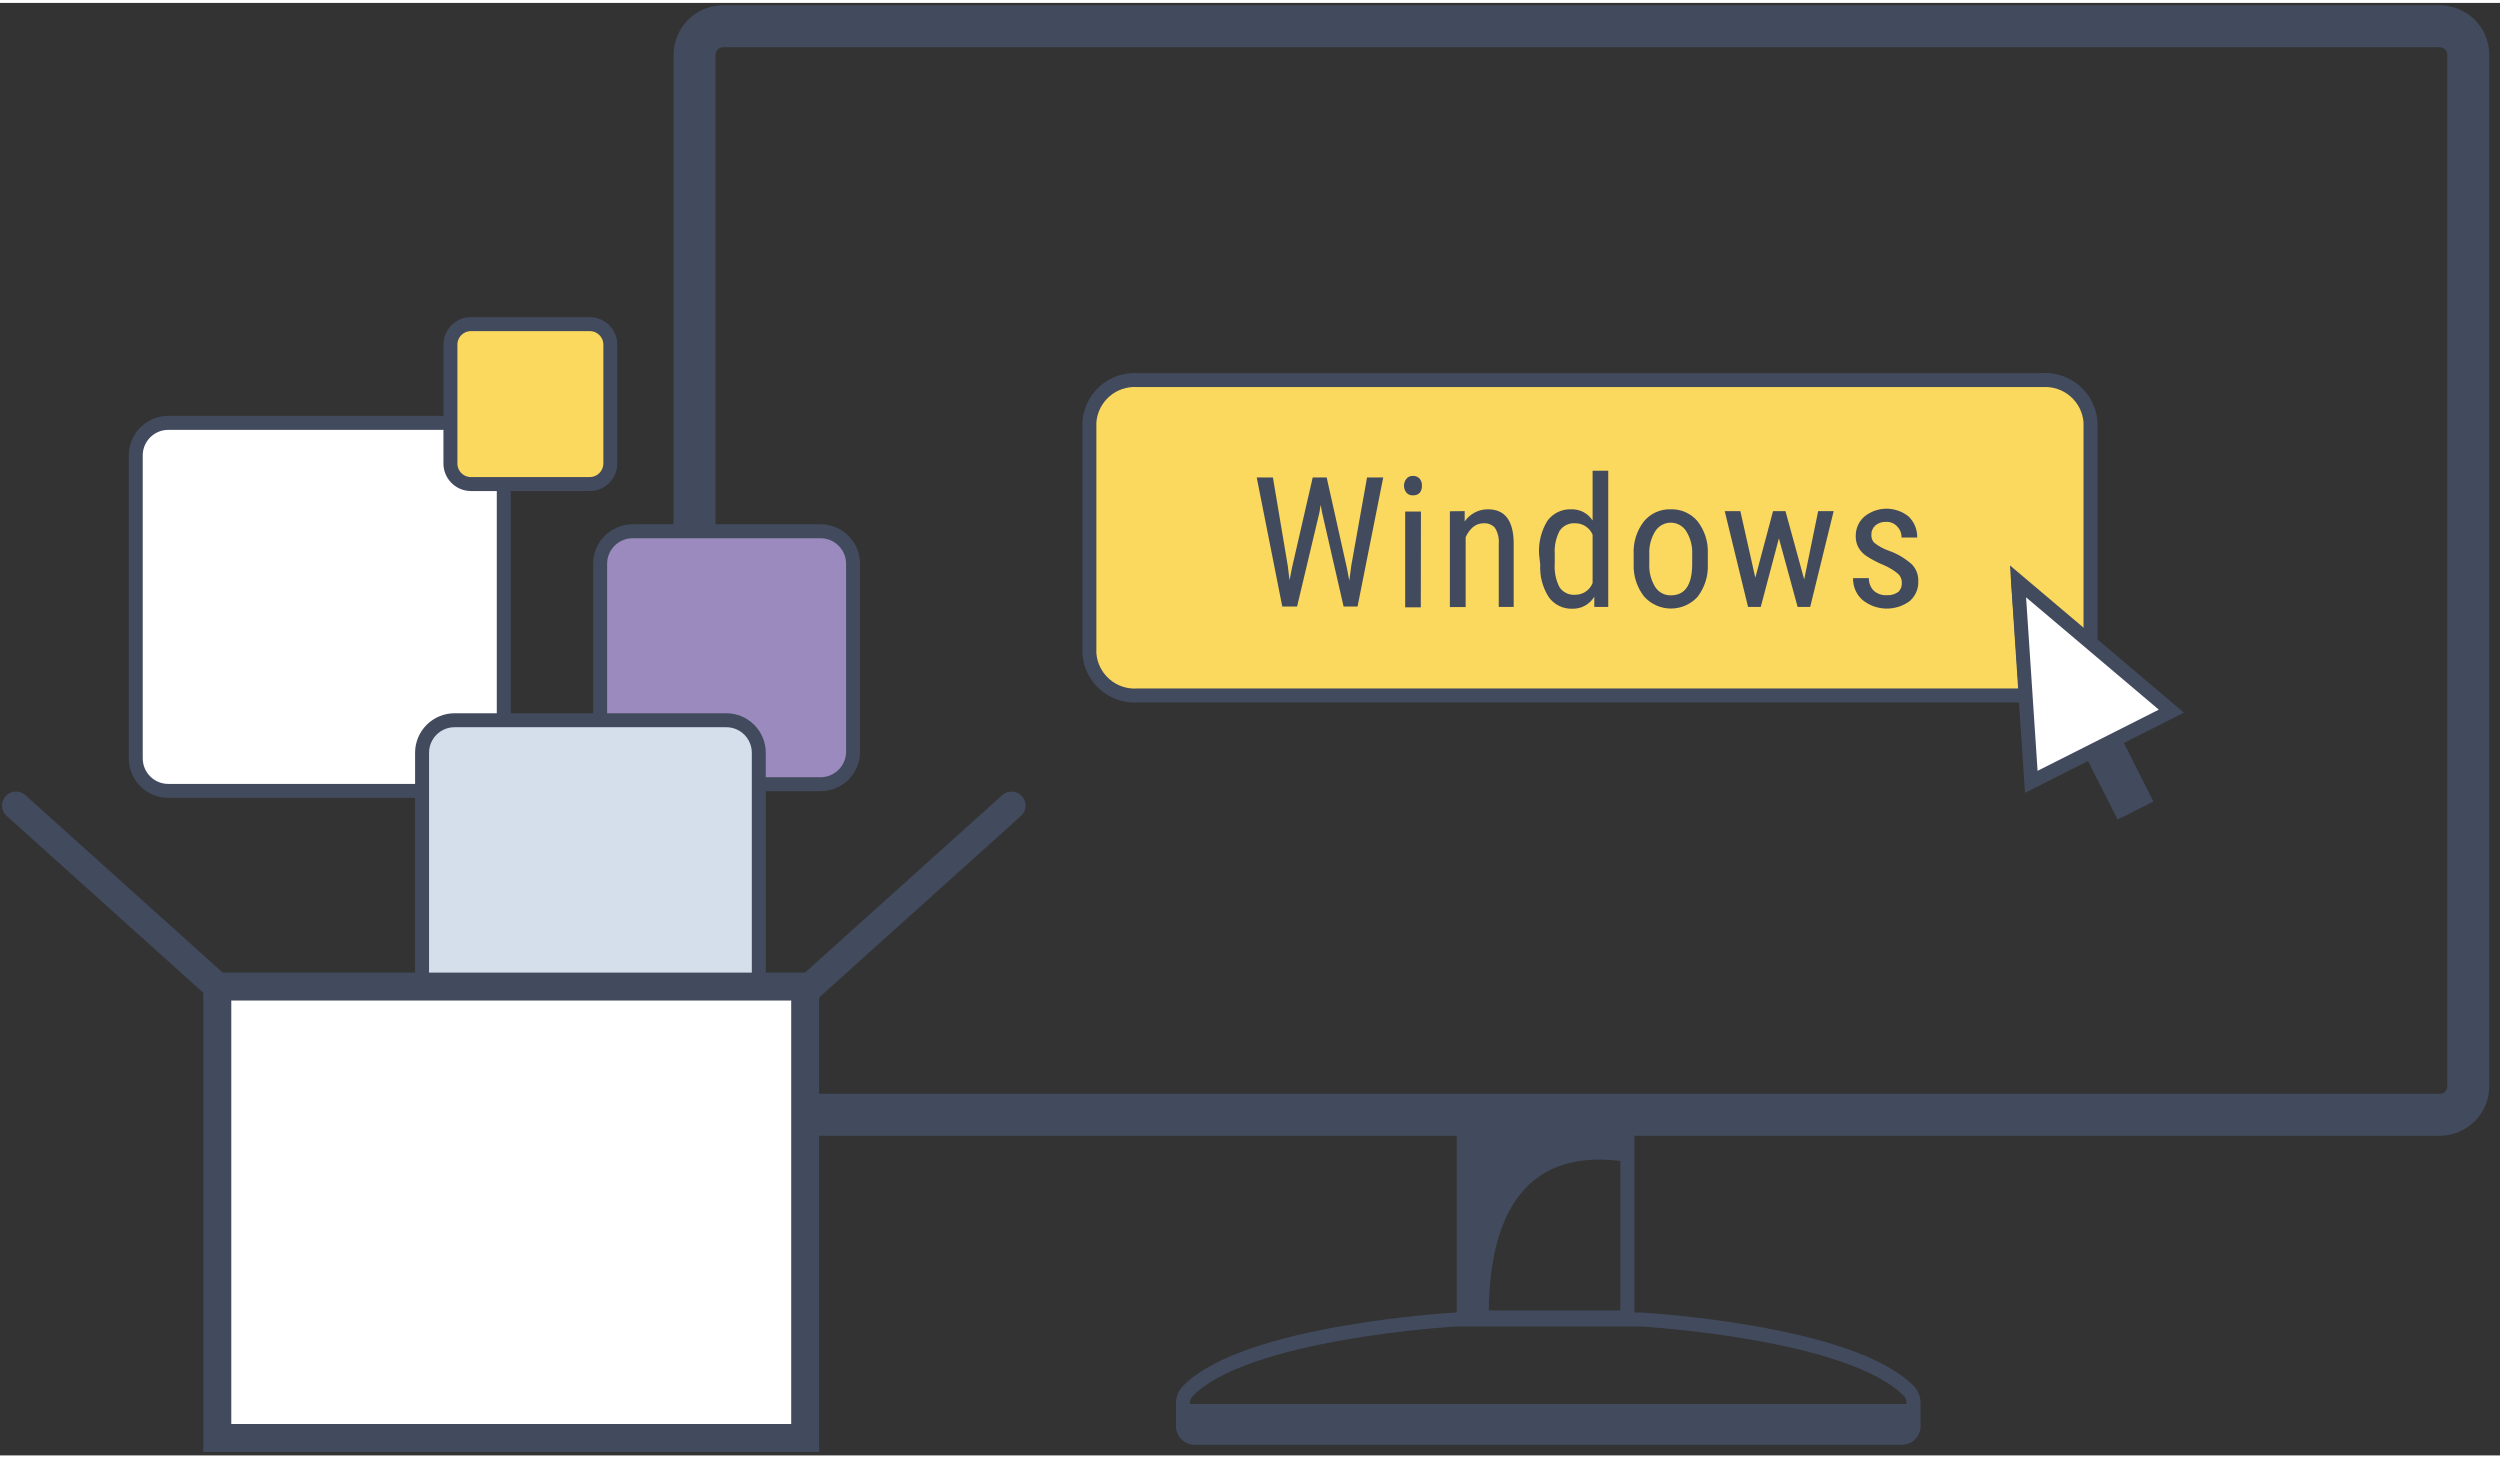
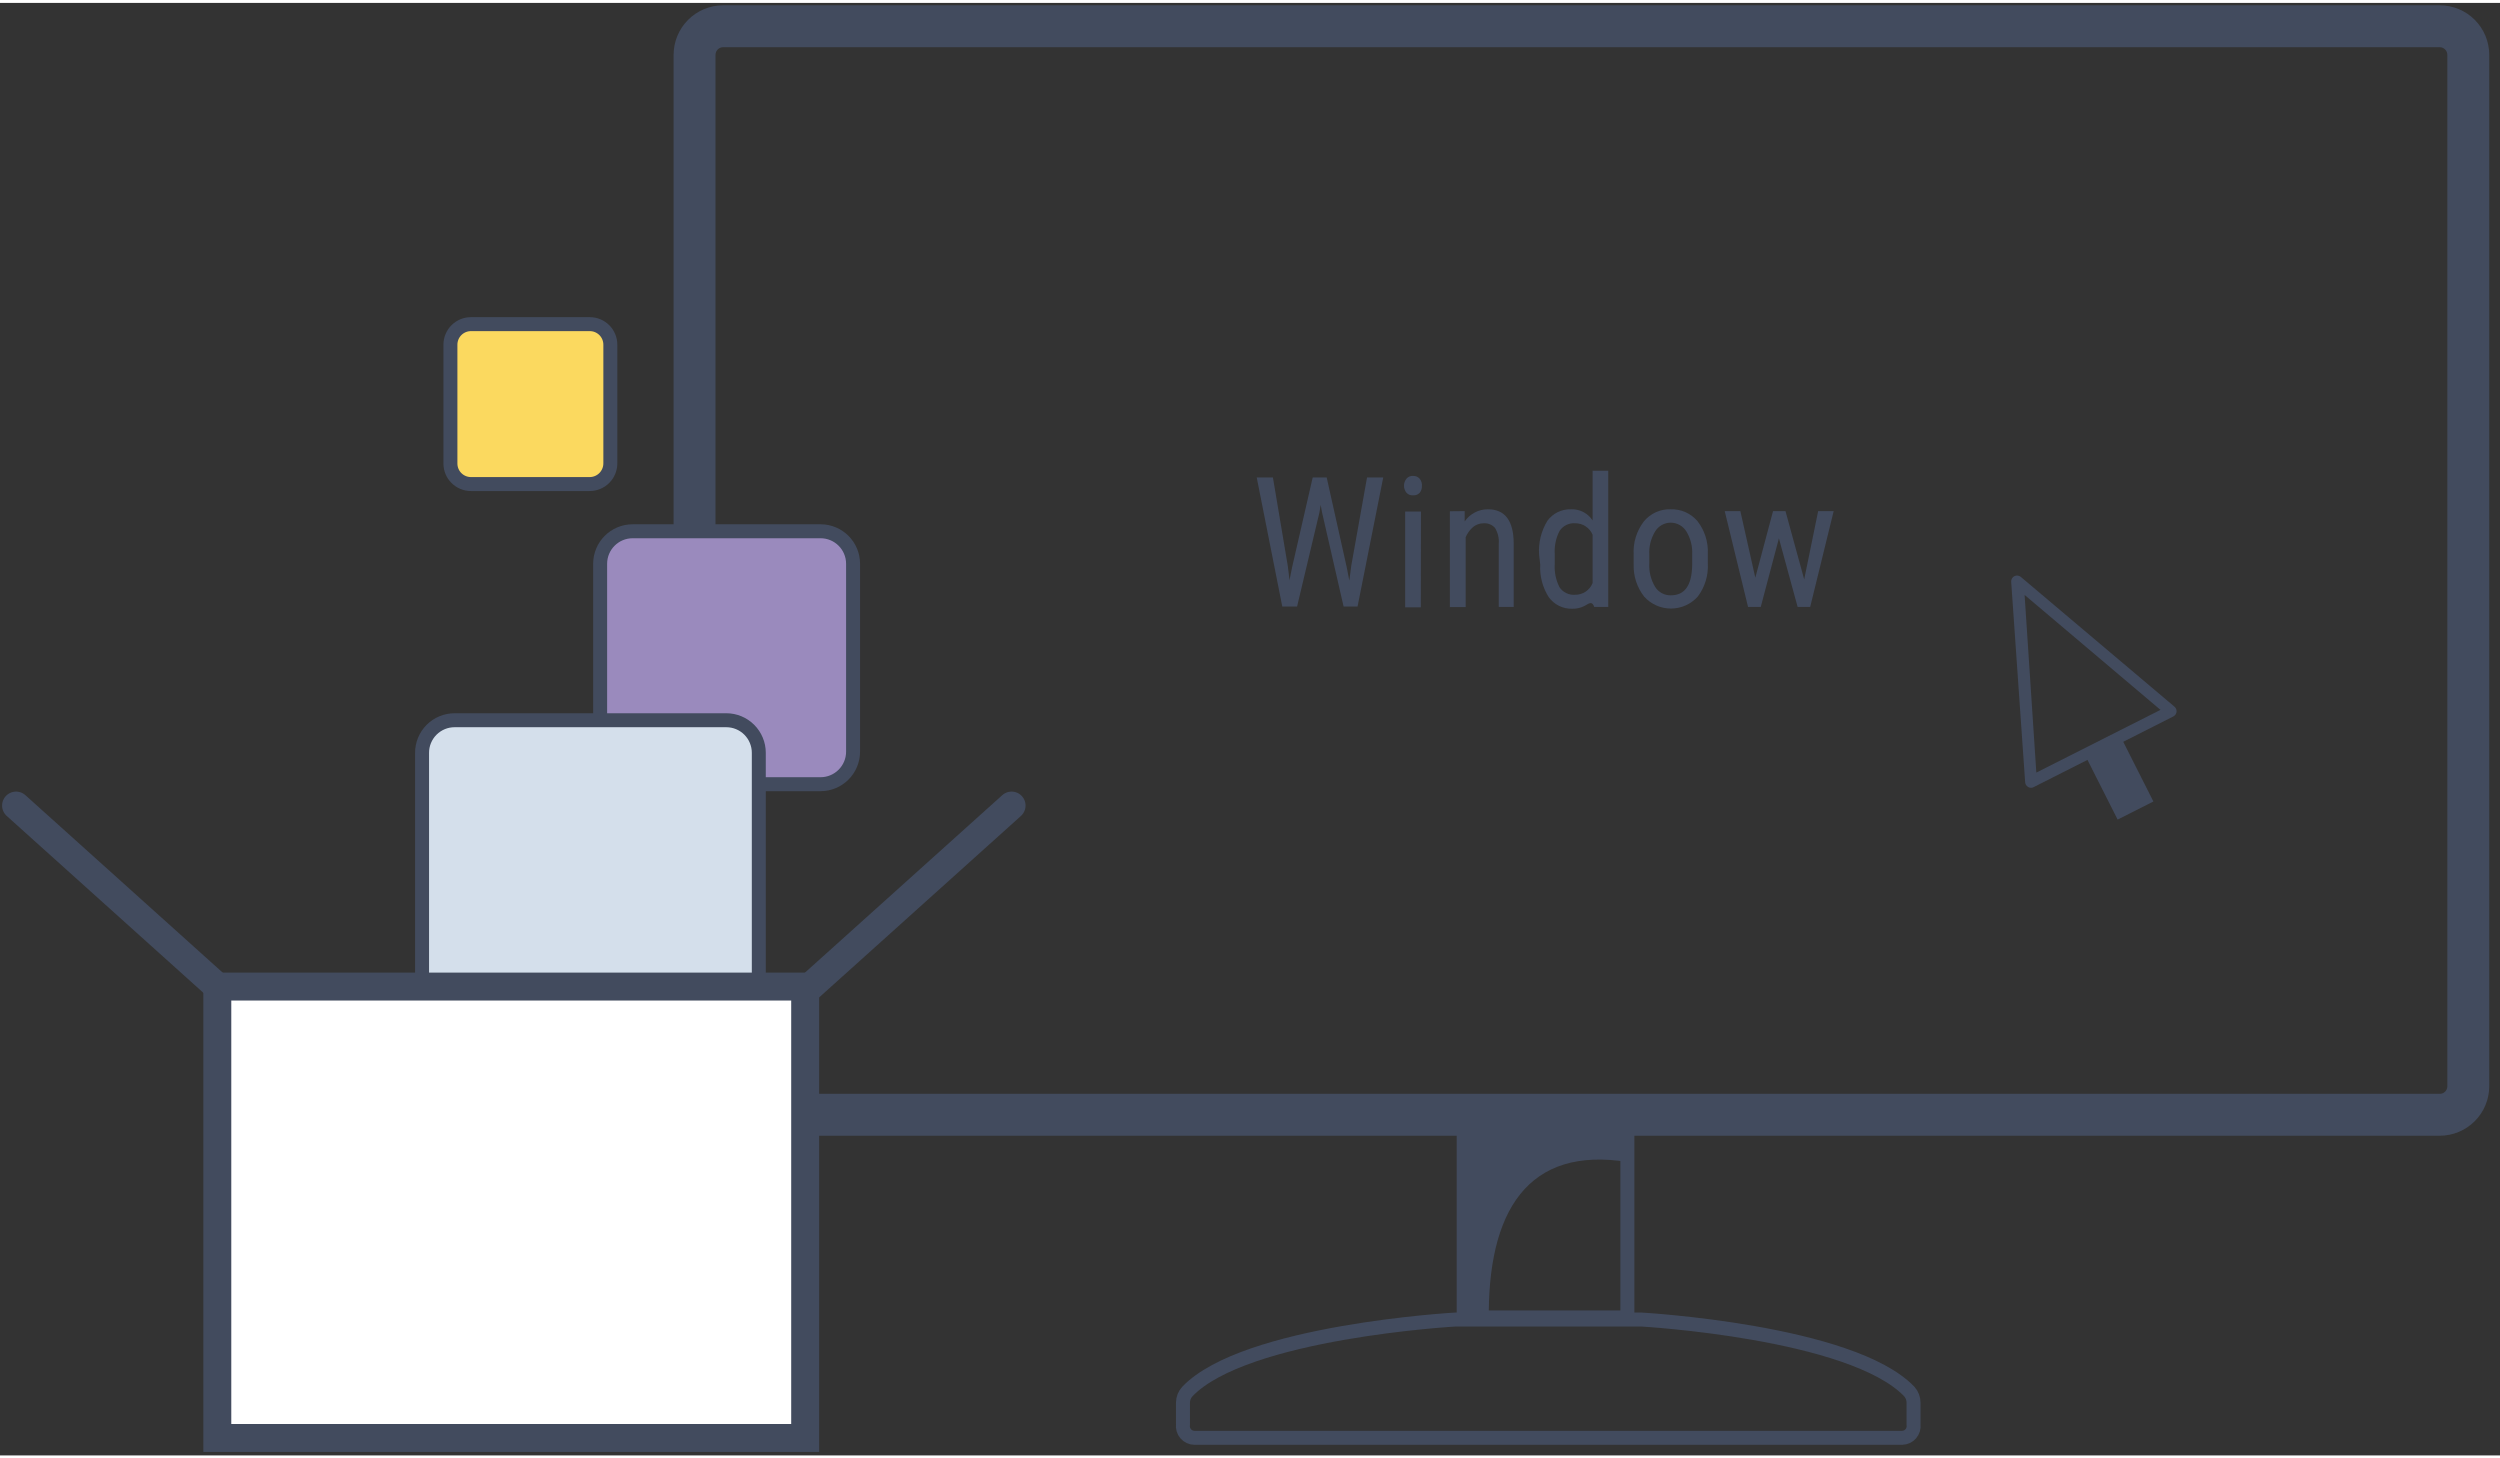
<svg xmlns="http://www.w3.org/2000/svg" width="156" height="91" viewBox="0 0 179 104" fill="none">
  <rect x="0" y="0" width="179" height="104" fill="#333333" stroke="none" />
-   <path d="M149.68 46.587C149.616 47.443 149.216 48.238 148.568 48.8C147.92 49.362 147.076 49.645 146.22 49.587H81.46C80.604 49.645 79.76 49.362 79.112 48.8C78.464 48.238 78.064 47.443 78 46.587V30.007C78.064 29.152 78.464 28.357 79.112 27.794C79.76 27.233 80.604 26.95 81.46 27.007H146.22C147.076 26.95 147.92 27.233 148.568 27.794C149.216 28.357 149.616 29.152 149.68 30.007V46.587Z" fill="#FBD95F" stroke="#424B5E" stroke-miterlimit="10" />
  <path d="M92.21 40.337L92.33 41.337L92.51 40.428L93.99 33.977H94.99L96.43 40.428L96.611 41.367L96.751 40.297L97.88 33.977H99.04L97.201 43.217H96.201L94.66 36.487L94.561 35.938L94.471 36.487L92.871 43.217H91.811L89.981 33.977H91.141L92.21 40.337Z" fill="#424B5E" />
  <path d="M101.81 34.587C101.816 34.76 101.763 34.929 101.66 35.067C101.598 35.134 101.522 35.186 101.437 35.219C101.352 35.252 101.261 35.265 101.17 35.257C101.083 35.265 100.994 35.252 100.913 35.219C100.831 35.186 100.758 35.134 100.7 35.067C100.587 34.925 100.525 34.749 100.525 34.567C100.525 34.386 100.587 34.209 100.7 34.067C100.757 33.999 100.83 33.945 100.911 33.911C100.993 33.876 101.082 33.861 101.17 33.867C101.26 33.863 101.35 33.878 101.433 33.913C101.516 33.947 101.591 34 101.65 34.067C101.767 34.215 101.824 34.4 101.81 34.587ZM101.73 43.277H100.61V36.417H101.74L101.73 43.277Z" fill="#424B5E" />
  <path d="M104.871 36.388V37.127C105.056 36.857 105.305 36.636 105.597 36.484C105.888 36.332 106.212 36.254 106.541 36.257C107.751 36.257 108.371 37.068 108.381 38.688V43.247H107.311V38.737C107.346 38.335 107.251 37.932 107.041 37.587C106.939 37.475 106.814 37.386 106.674 37.329C106.533 37.272 106.382 37.248 106.231 37.257C105.954 37.257 105.685 37.352 105.471 37.527C105.241 37.727 105.059 37.977 104.941 38.257V43.257H103.811V36.398L104.871 36.388Z" fill="#424B5E" />
-   <path d="M110.2 39.507C110.141 38.659 110.347 37.813 110.79 37.087C110.983 36.819 111.239 36.604 111.536 36.459C111.833 36.314 112.16 36.245 112.49 36.257C112.794 36.245 113.096 36.313 113.366 36.453C113.637 36.593 113.865 36.802 114.03 37.057V33.497H115.15V43.247H114.15V42.517C113.987 42.788 113.755 43.011 113.477 43.162C113.199 43.313 112.886 43.387 112.57 43.377C112.244 43.387 111.92 43.316 111.627 43.171C111.334 43.027 111.081 42.812 110.89 42.547C110.446 41.851 110.233 41.032 110.28 40.208L110.2 39.507ZM111.32 40.148C111.278 40.731 111.395 41.315 111.66 41.837C111.782 42.019 111.95 42.164 112.147 42.259C112.344 42.354 112.562 42.395 112.78 42.377C113.049 42.38 113.313 42.301 113.536 42.151C113.759 42.001 113.931 41.787 114.03 41.537V38.077C113.928 37.834 113.755 37.626 113.534 37.48C113.314 37.334 113.055 37.256 112.79 37.257C112.572 37.24 112.354 37.281 112.157 37.376C111.96 37.47 111.792 37.616 111.67 37.797C111.403 38.308 111.282 38.883 111.32 39.458V40.148Z" fill="#424B5E" />
+   <path d="M110.2 39.507C110.141 38.659 110.347 37.813 110.79 37.087C110.983 36.819 111.239 36.604 111.536 36.459C111.833 36.314 112.16 36.245 112.49 36.257C112.794 36.245 113.096 36.313 113.366 36.453C113.637 36.593 113.865 36.802 114.03 37.057V33.497H115.15V43.247H114.15C113.987 42.788 113.755 43.011 113.477 43.162C113.199 43.313 112.886 43.387 112.57 43.377C112.244 43.387 111.92 43.316 111.627 43.171C111.334 43.027 111.081 42.812 110.89 42.547C110.446 41.851 110.233 41.032 110.28 40.208L110.2 39.507ZM111.32 40.148C111.278 40.731 111.395 41.315 111.66 41.837C111.782 42.019 111.95 42.164 112.147 42.259C112.344 42.354 112.562 42.395 112.78 42.377C113.049 42.38 113.313 42.301 113.536 42.151C113.759 42.001 113.931 41.787 114.03 41.537V38.077C113.928 37.834 113.755 37.626 113.534 37.48C113.314 37.334 113.055 37.256 112.79 37.257C112.572 37.24 112.354 37.281 112.157 37.376C111.96 37.47 111.792 37.616 111.67 37.797C111.403 38.308 111.282 38.883 111.32 39.458V40.148Z" fill="#424B5E" />
  <path d="M116.97 39.497C116.921 38.645 117.18 37.804 117.7 37.127C117.932 36.844 118.225 36.618 118.558 36.467C118.891 36.316 119.255 36.244 119.62 36.257C119.984 36.245 120.345 36.315 120.678 36.462C121.01 36.61 121.305 36.83 121.54 37.107C122.054 37.769 122.316 38.591 122.28 39.428V40.148C122.326 40.994 122.071 41.83 121.56 42.507C121.318 42.777 121.022 42.993 120.692 43.14C120.361 43.288 120.003 43.364 119.64 43.364C119.278 43.364 118.92 43.288 118.589 43.14C118.258 42.993 117.962 42.777 117.72 42.507C117.211 41.855 116.946 41.045 116.97 40.217V39.497ZM118.09 40.148C118.059 40.734 118.205 41.316 118.51 41.817C118.63 42.005 118.796 42.159 118.992 42.264C119.188 42.369 119.408 42.422 119.63 42.417C120.63 42.417 121.13 41.707 121.16 40.277V39.497C121.193 38.914 121.046 38.335 120.74 37.837C120.623 37.647 120.459 37.49 120.264 37.381C120.069 37.272 119.849 37.215 119.625 37.215C119.402 37.215 119.182 37.272 118.987 37.381C118.792 37.49 118.628 37.647 118.51 37.837C118.205 38.335 118.058 38.914 118.09 39.497V40.148Z" fill="#424B5E" />
  <path d="M129.18 41.277L130.18 36.388H131.29L129.61 43.247H128.71L127.37 38.337L126.07 43.247H125.16L123.49 36.388H124.61L125.68 41.157L126.95 36.388H127.84L129.18 41.277Z" fill="#424B5E" />
-   <path d="M136.17 41.497C136.172 41.378 136.148 41.26 136.1 41.152C136.051 41.043 135.98 40.946 135.89 40.867C135.586 40.619 135.25 40.414 134.89 40.257C134.442 40.078 134.013 39.854 133.61 39.587C133.384 39.431 133.196 39.226 133.06 38.987C132.928 38.738 132.862 38.459 132.87 38.178C132.865 37.913 132.918 37.651 133.025 37.409C133.132 37.167 133.291 36.951 133.49 36.777C133.938 36.413 134.498 36.214 135.075 36.214C135.653 36.214 136.212 36.413 136.66 36.777C136.861 36.971 137.019 37.205 137.124 37.463C137.229 37.721 137.279 37.999 137.27 38.277H136.15C136.154 38.132 136.129 37.987 136.075 37.851C136.022 37.715 135.942 37.592 135.84 37.487C135.741 37.377 135.619 37.291 135.482 37.234C135.346 37.177 135.198 37.151 135.05 37.157C134.767 37.143 134.488 37.236 134.27 37.417C134.176 37.505 134.102 37.612 134.054 37.731C134.005 37.851 133.984 37.979 133.99 38.107C133.986 38.209 134.003 38.309 134.039 38.404C134.075 38.498 134.13 38.585 134.2 38.657C134.501 38.895 134.839 39.081 135.2 39.208C135.828 39.425 136.406 39.765 136.9 40.208C137.05 40.367 137.167 40.553 137.244 40.758C137.321 40.962 137.357 41.179 137.35 41.398C137.362 41.666 137.313 41.934 137.208 42.182C137.102 42.429 136.942 42.65 136.74 42.827C136.246 43.191 135.645 43.381 135.032 43.367C134.418 43.352 133.827 43.134 133.35 42.747C133.131 42.552 132.957 42.312 132.842 42.042C132.726 41.772 132.671 41.481 132.68 41.188H133.81C133.804 41.522 133.93 41.845 134.16 42.087C134.416 42.312 134.75 42.427 135.09 42.407C135.394 42.429 135.696 42.34 135.94 42.157C136.023 42.07 136.086 41.965 136.125 41.852C136.165 41.738 136.18 41.617 136.17 41.497Z" fill="#424B5E" />
  <path d="M174.69 3.17C174.834 3.173 174.971 3.232 175.072 3.334C175.173 3.437 175.23 3.576 175.23 3.72V77.57C175.23 77.713 175.173 77.851 175.072 77.952C174.971 78.053 174.833 78.11 174.69 78.11H51.78C51.636 78.11 51.498 78.053 51.395 77.952C51.292 77.851 51.233 77.714 51.23 77.57V3.72C51.23 3.574 51.288 3.434 51.391 3.331C51.494 3.228 51.634 3.17 51.78 3.17H174.69ZM174.69 0.17H51.78C50.839 0.17 49.935 0.544 49.27 1.21C48.604 1.875 48.23 2.778 48.23 3.72V77.57C48.233 78.51 48.608 79.41 49.273 80.074C49.939 80.737 50.84 81.11 51.78 81.11H174.69C175.628 81.108 176.527 80.734 177.19 80.07C177.854 79.407 178.227 78.508 178.23 77.57V3.72C178.23 2.78 177.857 1.879 177.194 1.213C176.53 0.548 175.63 0.173 174.69 0.17Z" fill="#424B5E" />
  <path d="M116.52 79.65H104.8V94.12H116.52V79.65Z" stroke="#424B5E" stroke-miterlimit="10" />
  <path d="M116.6 83V79.3H104.6V94.44H106.6C106.47 86.5 109.39 81.81 116.6 83Z" fill="#424B5E" />
  <path d="M136.71 99.43C132.59 95.12 117.51 94.27 117.51 94.27H104.21C104.21 94.27 89.12 95.12 85.01 99.43C84.813 99.646 84.703 99.927 84.7 100.22V101.79C84.684 101.908 84.694 102.029 84.729 102.143C84.763 102.257 84.822 102.363 84.9 102.453C84.979 102.543 85.076 102.615 85.184 102.664C85.293 102.714 85.411 102.74 85.53 102.74H136.19C136.309 102.738 136.425 102.711 136.533 102.661C136.64 102.611 136.736 102.539 136.813 102.449C136.891 102.359 136.948 102.254 136.982 102.141C137.016 102.027 137.026 101.908 137.01 101.79V100.22C137.009 99.929 136.903 99.648 136.71 99.43V99.43Z" stroke="#424B5E" stroke-miterlimit="10" />
-   <path d="M84.7 100.32V101.79C84.684 101.908 84.694 102.029 84.729 102.143C84.763 102.257 84.822 102.363 84.9 102.453C84.979 102.543 85.076 102.615 85.184 102.664C85.293 102.714 85.411 102.74 85.53 102.74H136.19C136.309 102.738 136.425 102.711 136.533 102.661C136.64 102.611 136.736 102.539 136.813 102.449C136.891 102.359 136.948 102.254 136.982 102.141C137.016 102.027 137.026 101.908 137.01 101.79V100.32H84.7Z" fill="#424B5E" />
-   <path d="M145.441 55.769L144.491 41.419L155.471 50.709L145.441 55.769Z" fill="white" stroke="#424B5E" stroke-miterlimit="10" />
  <path d="M145.421 56.199C145.347 56.198 145.274 56.178 145.211 56.139C145.151 56.104 145.101 56.054 145.064 55.995C145.028 55.936 145.006 55.869 145.001 55.799L144.001 41.449C143.995 41.367 144.014 41.285 144.055 41.213C144.095 41.141 144.156 41.083 144.23 41.045C144.304 41.008 144.387 40.993 144.469 41.003C144.551 41.012 144.628 41.046 144.691 41.099L155.691 50.389C155.744 50.434 155.785 50.491 155.812 50.556C155.838 50.62 155.848 50.69 155.841 50.759C155.832 50.829 155.807 50.895 155.767 50.953C155.727 51.01 155.673 51.057 155.611 51.089L145.611 56.149C145.553 56.181 145.487 56.198 145.421 56.199ZM144.961 42.389L145.801 55.109L154.691 50.619L144.961 42.389Z" fill="#424B5E" />
  <path d="M151.875 52.609L149.313 53.903L151.622 58.474L154.183 57.179L151.875 52.609Z" fill="#424B5E" />
-   <path d="M33.74 30.07H12.05C10.763 30.07 9.72 31.113 9.72 32.4V54.09C9.72 55.377 10.763 56.42 12.05 56.42H33.74C35.027 56.42 36.07 55.377 36.07 54.09V32.4C36.07 31.113 35.027 30.07 33.74 30.07Z" fill="white" stroke="#424B5E" stroke-miterlimit="10" />
  <path d="M58.75 37.83H45.3C44.013 37.83 42.97 38.873 42.97 40.16V53.61C42.97 54.897 44.013 55.94 45.3 55.94H58.75C60.037 55.94 61.08 54.897 61.08 53.61V40.16C61.08 38.873 60.037 37.83 58.75 37.83Z" fill="#9A8ABD" stroke="#424B5E" stroke-miterlimit="10" />
  <path d="M33.73 23H42.23C42.62 23 42.994 23.155 43.27 23.431C43.545 23.706 43.7 24.08 43.7 24.47V32.97C43.7 33.362 43.544 33.739 43.267 34.017C42.989 34.294 42.612 34.45 42.22 34.45H33.72C33.33 34.45 32.956 34.295 32.681 34.02C32.405 33.744 32.25 33.37 32.25 32.98V24.48C32.249 24.285 32.286 24.092 32.36 23.912C32.434 23.732 32.543 23.568 32.681 23.43C32.818 23.293 32.982 23.184 33.162 23.11C33.342 23.036 33.535 22.999 33.73 23Z" fill="#FBD95F" stroke="#424B5E" stroke-miterlimit="10" />
  <path d="M32.56 51.36H52C52.618 51.36 53.21 51.605 53.647 52.042C54.084 52.48 54.33 53.072 54.33 53.69V73.18C54.33 73.798 54.084 74.391 53.647 74.828C53.21 75.265 52.618 75.51 52 75.51H32.56C31.939 75.51 31.344 75.264 30.905 74.825C30.466 74.386 30.22 73.791 30.22 73.17V53.7C30.218 53.392 30.278 53.087 30.395 52.803C30.512 52.519 30.685 52.26 30.902 52.042C31.12 51.825 31.378 51.653 31.663 51.535C31.947 51.418 32.252 51.359 32.56 51.36Z" fill="#D4DFEB" stroke="#424B5E" stroke-miterlimit="10" />
  <path d="M15.56 70.43L1.15 57.47" stroke="#424B5E" stroke-width="2" stroke-miterlimit="10" stroke-linecap="round" />
  <path d="M58.02 70.43L72.43 57.47" stroke="#424B5E" stroke-width="2" stroke-miterlimit="10" stroke-linecap="round" />
  <path d="M57.65 70.43H15.56V102.75H57.65V70.43Z" fill="white" stroke="#424B5E" stroke-width="2" stroke-miterlimit="10" />
</svg>